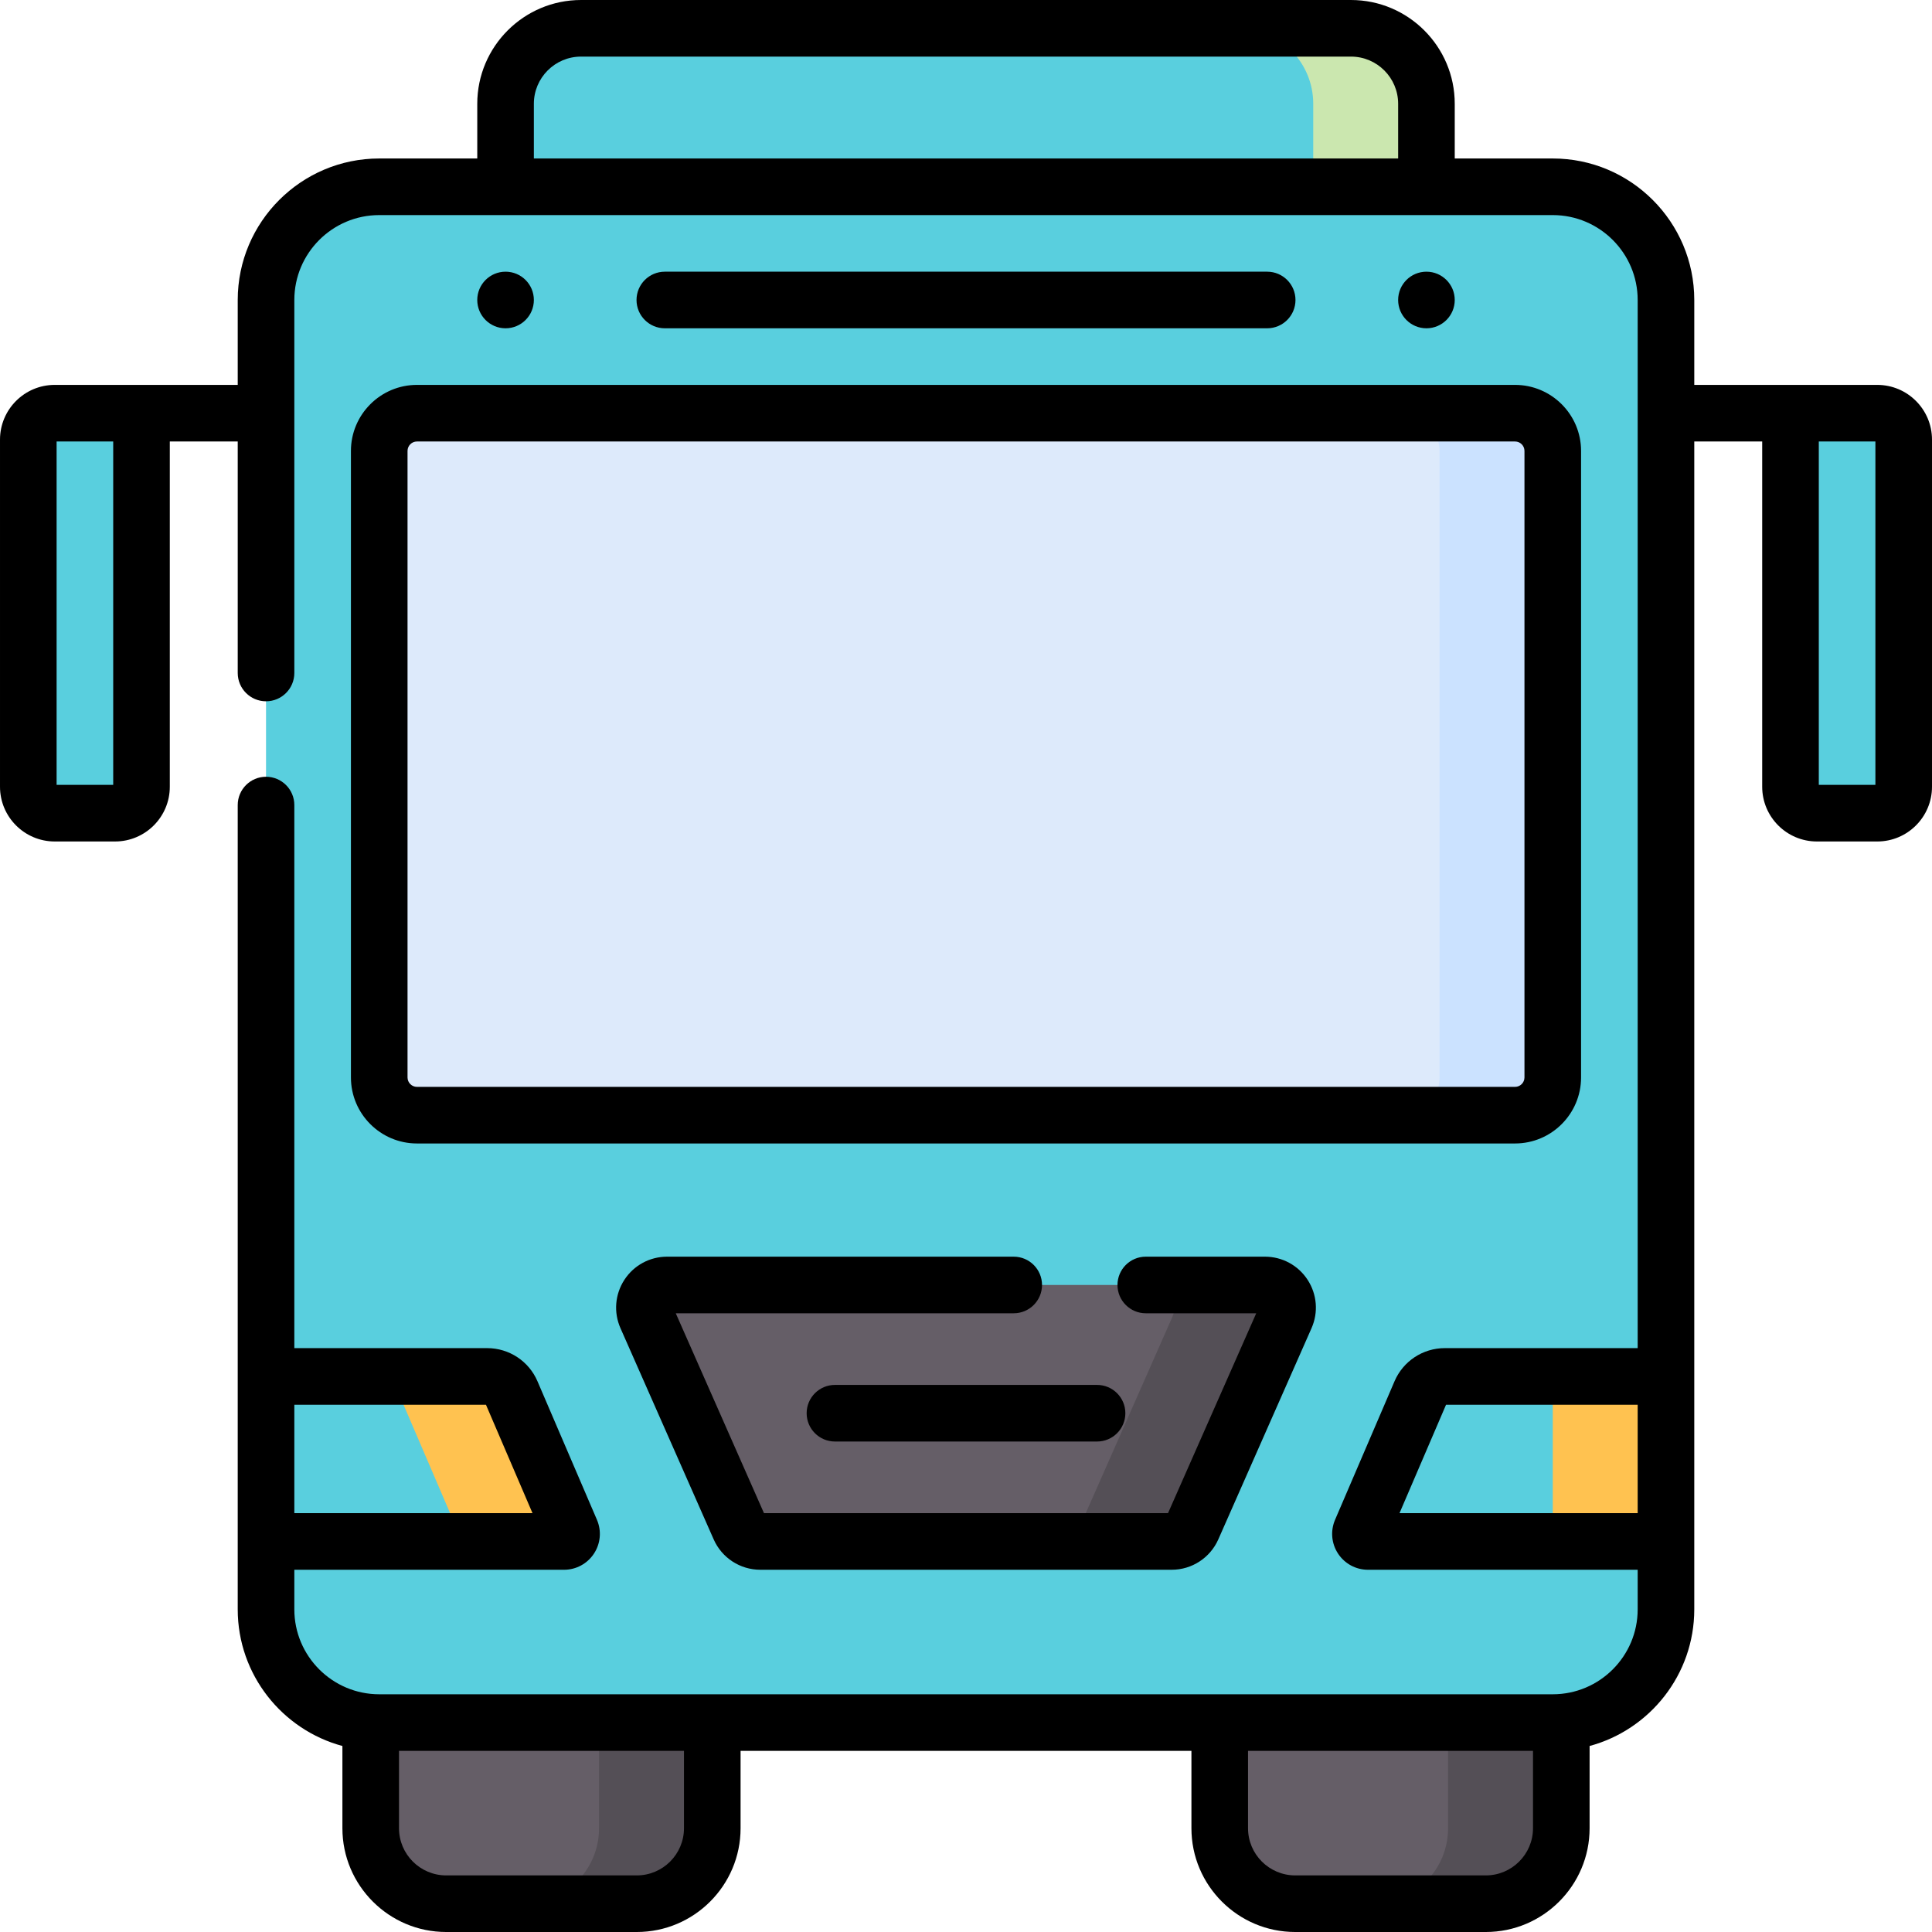
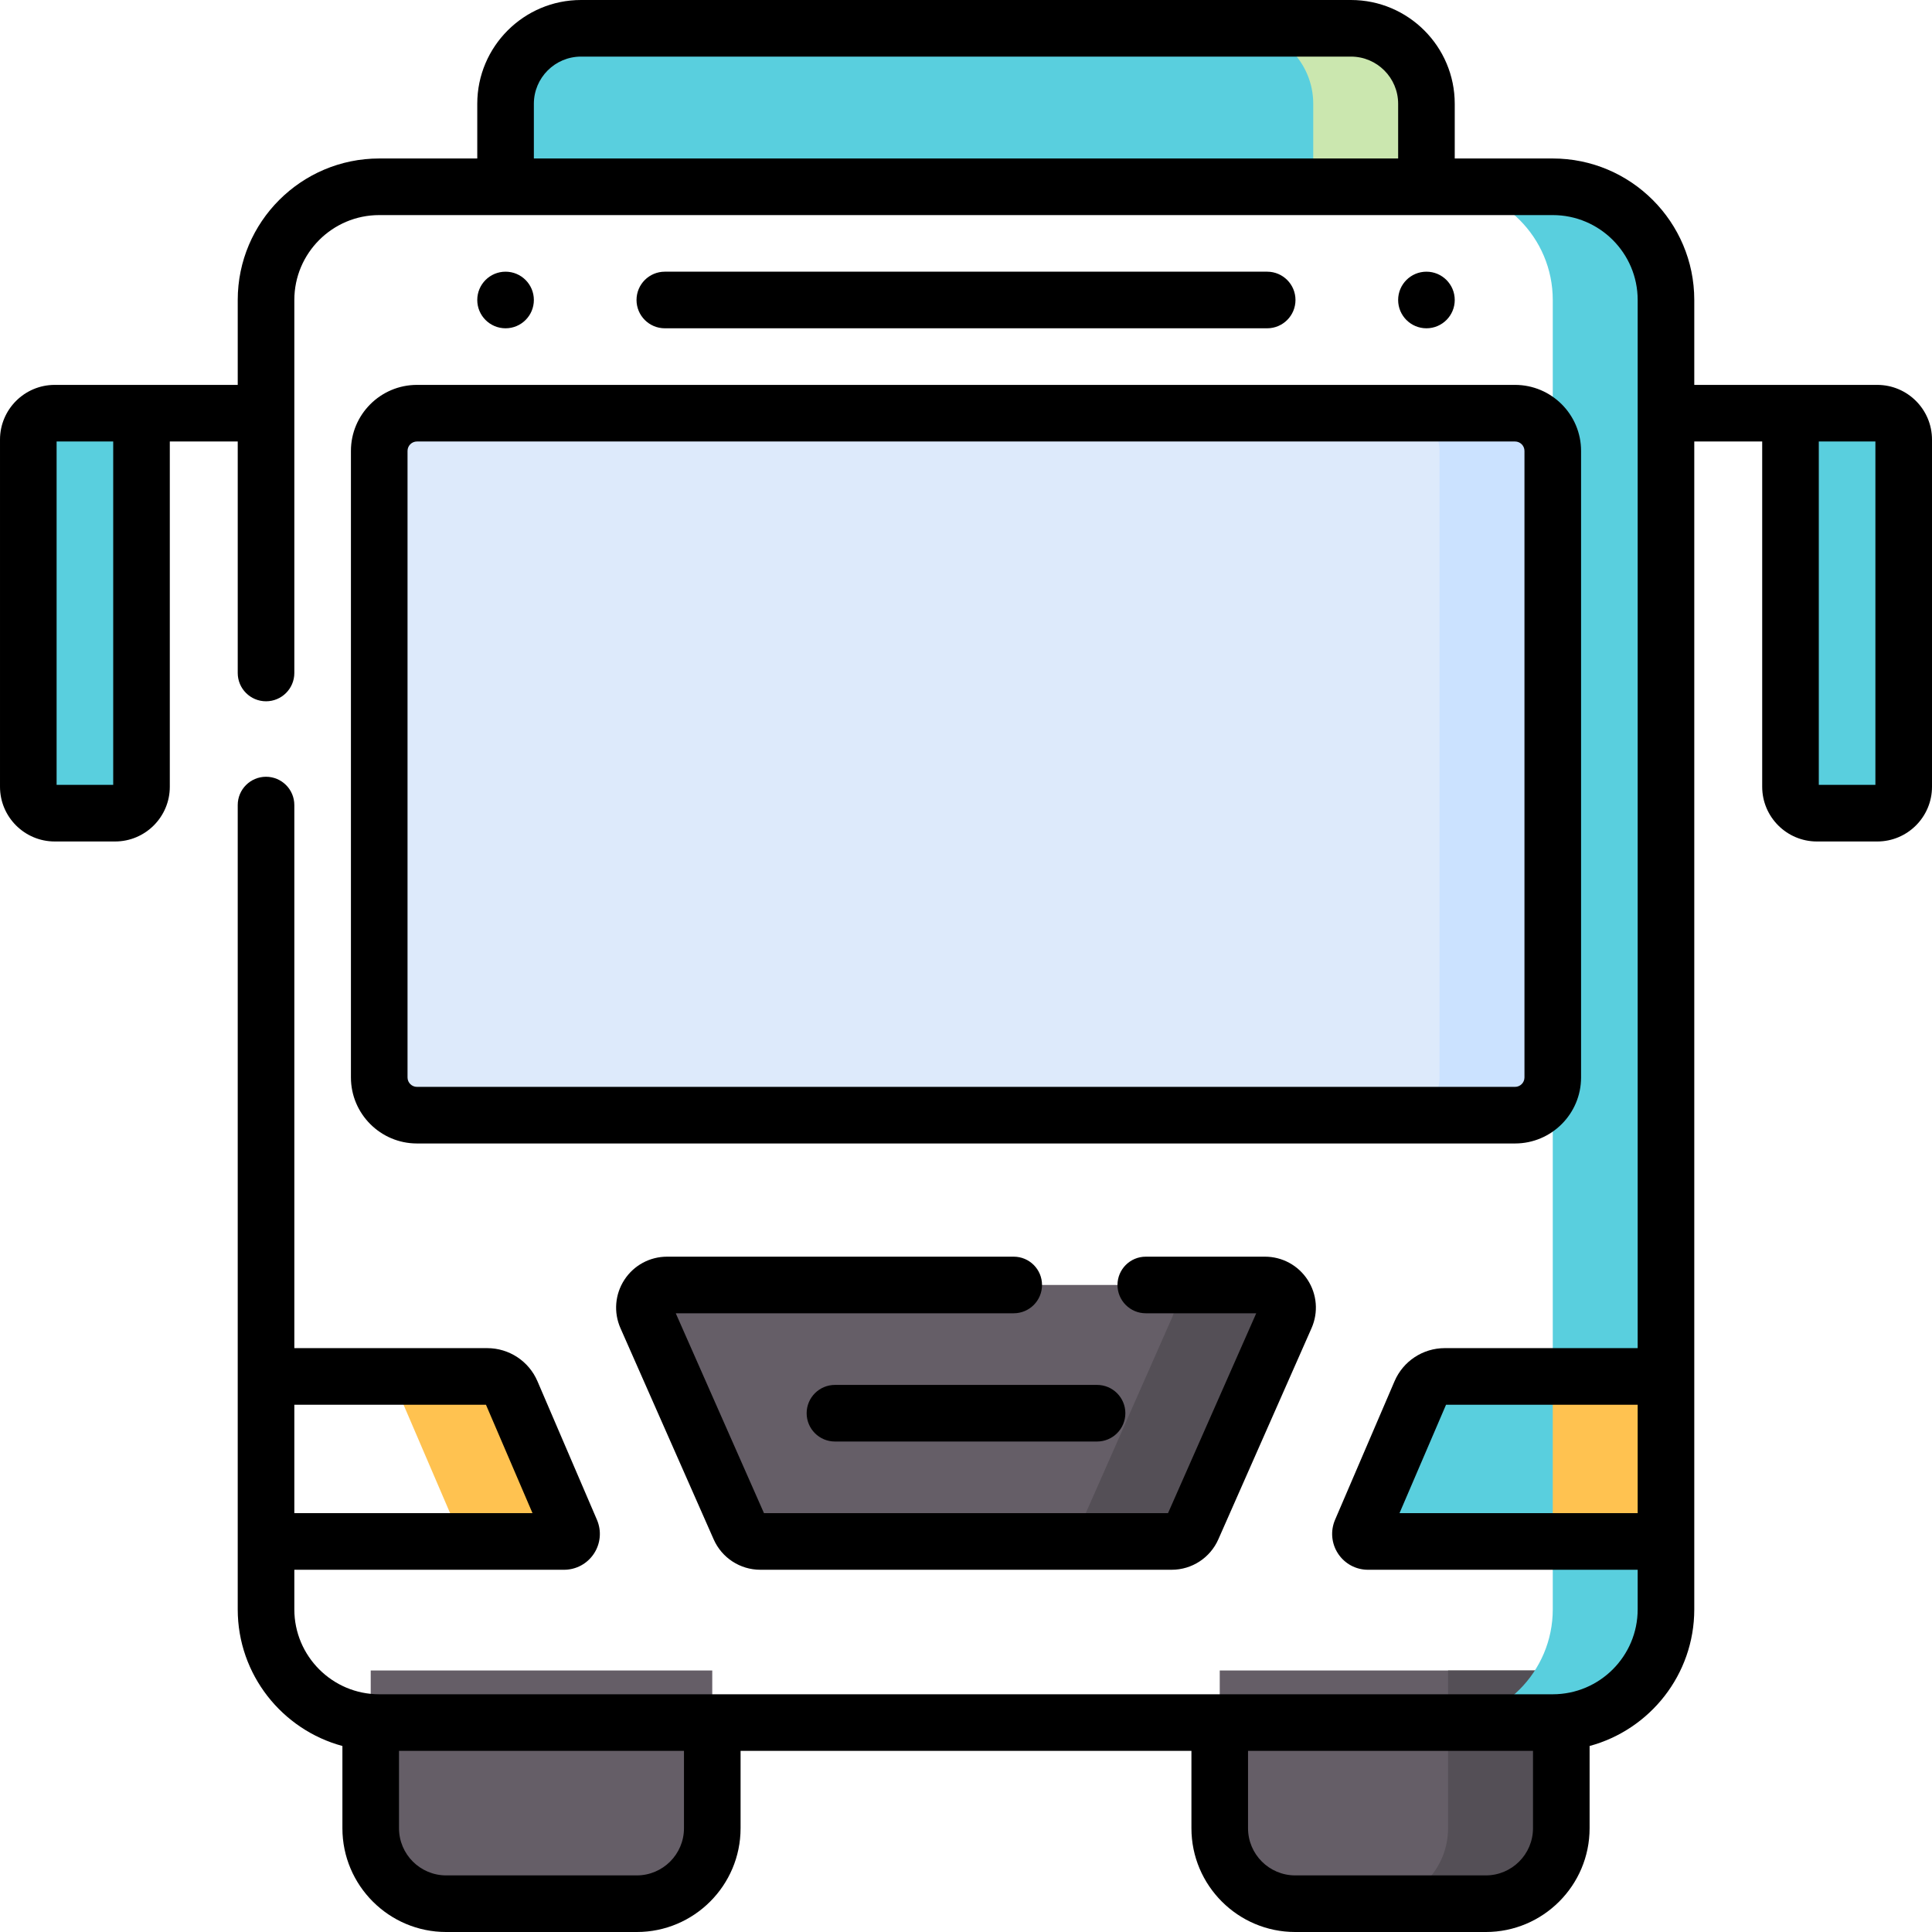
<svg xmlns="http://www.w3.org/2000/svg" version="1.1" width="512" height="512" x="0" y="0" viewBox="0 0 512 512" style="enable-background:new 0 0 512 512" xml:space="preserve" class="">
  <g>
    <g>
      <g>
        <g>
          <path d="m14.5 215.5h16c3.866 0 7-3.134 7-7v-99h-23c-3.866 0-7 3.134-7 7v92c0 3.866 3.134 7 7 7z" fill="#59cfde" data-original="#b3e59f" style="" class="" />
        </g>
        <g>
          <path d="m497.5 215.5h-16c-3.866 0-7-3.134-7-7v-99h23c3.866 0 7 3.134 7 7v92c0 3.866-3.134 7-7 7z" fill="#59cfde" data-original="#b3e59f" style="" class="" />
        </g>
        <g>
          <path d="m393.756 504.5h-50.511c-11.046 0-20-8.954-20-20v-41.807h90.511v41.807c0 11.046-8.955 20-20 20z" fill="#655e67" data-original="#655e67" style="" class="" />
          <path d="m383.755 442.693v41.807c0 11.046-8.954 20-20 20h30c11.046 0 20-8.954 20-20v-41.807z" fill="#544f56" data-original="#544f56" style="" class="" />
          <path d="m168.756 504.5h-50.511c-11.046 0-20-8.954-20-20v-41.807h90.511v41.807c0 11.046-8.955 20-20 20z" fill="#655e67" data-original="#655e67" style="" class="" />
-           <path d="m158.756 442.693v41.807c0 11.046-8.954 20-20 20h30c11.046 0 20-8.954 20-20v-41.807z" fill="#544f56" data-original="#544f56" style="" class="" />
        </g>
-         <path d="m411.5 456.5h-311c-16.569 0-30-13.431-30-30v-347c0-16.569 13.431-30 30-30h311c16.569 0 30 13.431 30 30v347c0 16.569-13.431 30-30 30z" fill="#59cfde" data-original="#b3e59f" style="" class="" />
        <path d="m411.5 49.5h-30c16.569 0 30 13.431 30 30v347c0 16.569-13.431 30-30 30h30c16.569 0 30-13.431 30-30v-347c0-16.569-13.431-30-30-30z" fill="#59cfde" data-original="#95d6a4" style="" class="" />
        <path d="m378.021 49.5h-244.042v-22c0-11.046 8.954-20 20-20h204.043c11.046 0 20 8.954 20 20v22z" fill="#59cfde" data-original="#dbedc8" style="" class="" />
        <path d="m358.021 7.5h-30c11.046 0 20 8.954 20 20v22h30v-22c0-11.046-8.954-20-20-20z" fill="#cbe7af" data-original="#cbe7af" style="" />
        <path d="m401.5 295.532h-291c-5.523 0-10-4.477-10-10v-166.032c0-5.523 4.477-10 10-10h291c5.523 0 10 4.477 10 10v166.032c0 5.523-4.477 10-10 10z" fill="#ddeafb" data-original="#ddeafb" style="" class="" />
        <path d="m401.5 109.5h-30c5.523 0 10 4.477 10 10v166.032c0 5.523-4.477 10-10 10h30c5.523 0 10-4.477 10-10v-166.032c0-5.523-4.477-10-10-10z" fill="#cbe2ff" data-original="#cbe2ff" style="" />
        <path d="m310.515 408.504h-109.03c-2.377 0-4.529-1.403-5.489-3.577l-24.704-55.972c-1.75-3.966 1.154-8.423 5.489-8.423h158.437c4.335 0 7.24 4.457 5.489 8.423l-24.704 55.972c-.959 2.174-3.111 3.577-5.488 3.577z" fill="#655e67" data-original="#655e67" style="" class="" />
        <path d="m335.219 340.532h-30c4.335 0 7.24 4.457 5.489 8.423l-24.704 55.972c-.96 2.174-3.112 3.577-5.489 3.577h30c2.377 0 4.529-1.403 5.489-3.577l24.704-55.972c1.75-3.966-1.154-8.423-5.489-8.423z" fill="#544f56" data-original="#544f56" style="" class="" />
        <path d="m441.5 408.504h-78.965c-1.436 0-2.404-1.469-1.838-2.789l15.759-36.709c1.104-2.572 3.634-4.239 6.432-4.239h58.612z" fill="#59cfde" data-original="#fad064" style="" class="" />
        <path d="m411.5 364.767h30v43.737h-30z" fill="#ffc250" data-original="#ffc250" style="" />
-         <path d="m70.5 408.504h78.965c1.436 0 2.404-1.469 1.838-2.789l-15.759-36.709c-1.104-2.572-3.634-4.239-6.432-4.239h-58.612z" fill="#59cfde" data-original="#fad064" style="" class="" />
        <path d="m151.303 405.715-15.759-36.709c-1.104-2.572-3.634-4.239-6.432-4.239h-30c2.799 0 5.328 1.667 6.432 4.239l15.759 36.709c.567 1.32-.401 2.789-1.838 2.789h30c1.436 0 2.404-1.469 1.838-2.789z" fill="#ffc250" data-original="#ffc250" style="" />
      </g>
      <path d="m268.646 333.032h-91.865c-4.581 0-8.809 2.291-11.31 6.129s-2.89 8.631-1.041 12.822l24.703 55.971c2.158 4.89 7.006 8.049 12.351 8.049h109.029c5.345 0 10.193-3.16 12.351-8.049l24.704-55.972c1.85-4.191 1.461-8.984-1.041-12.822-2.501-3.838-6.729-6.129-11.31-6.129h-31.573c-4.142 0-7.5 3.358-7.5 7.5s3.358 7.5 7.5 7.5h29.271l-23.38 52.972h-107.072l-23.38-52.972h89.563c4.142 0 7.5-3.358 7.5-7.5s-3.358-7.499-7.5-7.499zm116.875-253.532c0-4.142-3.358-7.5-7.5-7.5s-7.5 3.358-7.5 7.5 3.358 7.5 7.5 7.5 7.5-3.358 7.5-7.5zm111.979 22.5h-48.5v-22.5c0-20.678-16.822-37.5-37.5-37.5h-25.979v-14.5c0-15.164-12.336-27.5-27.5-27.5h-204.042c-15.164 0-27.5 12.336-27.5 27.5v14.5h-25.979c-20.678 0-37.5 16.822-37.5 37.5v22.5h-48.5c-7.995 0-14.5 6.505-14.5 14.5v92c0 7.995 6.505 14.5 14.5 14.5h16c7.995 0 14.5-6.505 14.5-14.5v-91.5h18v61.349c0 4.142 3.358 7.5 7.5 7.5s7.5-3.358 7.5-7.5v-98.849c0-12.407 10.093-22.5 22.5-22.5h311c12.407 0 22.5 10.093 22.5 22.5v277.767h-51.112c-5.805 0-11.035 3.446-13.324 8.78l-15.759 36.71c-1.264 2.944-.965 6.299.798 8.975 1.763 2.675 4.728 4.272 7.932 4.272h71.465v10.496c0 12.407-10.093 22.5-22.5 22.5h-311c-12.407 0-22.5-10.093-22.5-22.5v-10.496h71.465c3.204 0 6.169-1.597 7.932-4.272s2.062-6.03.797-8.975l-15.758-36.709c-2.29-5.334-7.52-8.78-13.324-8.78h-51.112v-143.919c0-4.142-3.358-7.5-7.5-7.5s-7.5 3.358-7.5 7.5v213.151c0 17.302 11.781 31.897 27.741 36.204v21.796c0 15.164 12.336 27.5 27.5 27.5h50.52c15.164 0 27.5-12.336 27.5-27.5v-20.5h119.48v20.5c0 15.164 12.336 27.5 27.5 27.5h50.52c15.164 0 27.5-12.336 27.5-27.5v-21.796c15.958-4.307 27.739-18.902 27.739-36.204v-309.5h18v91.5c0 7.995 6.505 14.5 14.5 14.5h16c7.995 0 14.5-6.505 14.5-14.5v-92c0-7.995-6.505-14.5-14.5-14.5zm-467.5 106h-15v-91h15zm340.521-166h-229.042v-14.5c0-6.893 5.607-12.5 12.5-12.5h204.043c6.893 0 12.5 5.607 12.5 12.5v14.5zm-292.521 330.267h50.783l12.336 28.737h-63.119zm103.26 112.233c0 6.893-5.607 12.5-12.5 12.5h-50.52c-6.893 0-12.5-5.607-12.5-12.5v-20.5h75.52zm225 0c0 6.893-5.607 12.5-12.5 12.5h-50.52c-6.893 0-12.5-5.607-12.5-12.5v-20.5h75.52zm27.74-83.496h-63.119l12.336-28.737h50.783zm63-193.004h-15v-91h15zm-161.184-121c4.142 0 7.5-3.358 7.5-7.5s-3.358-7.5-7.5-7.5h-159.632c-4.142 0-7.5 3.358-7.5 7.5s3.358 7.5 7.5 7.5zm-122.047 287.518c0 4.142 3.358 7.5 7.5 7.5h69.462c4.142 0 7.5-3.358 7.5-7.5s-3.358-7.5-7.5-7.5h-69.462c-4.142 0-7.5 3.358-7.5 7.5zm-72.29-295.018c0-4.142-3.358-7.5-7.5-7.5s-7.5 3.358-7.5 7.5 3.358 7.5 7.5 7.5 7.5-3.358 7.5-7.5zm-48.479 40v166.032c0 9.649 7.851 17.5 17.5 17.5h291c9.649 0 17.5-7.851 17.5-17.5v-166.032c0-9.649-7.851-17.5-17.5-17.5h-291c-9.65 0-17.5 7.851-17.5 17.5zm311 0v166.032c0 1.378-1.122 2.5-2.5 2.5h-291c-1.378 0-2.5-1.122-2.5-2.5v-166.032c0-1.378 1.122-2.5 2.5-2.5h291c1.379 0 2.5 1.122 2.5 2.5z" fill="#000000" data-original="#000000" style="" class="" />
    </g>
  </g>
</svg>